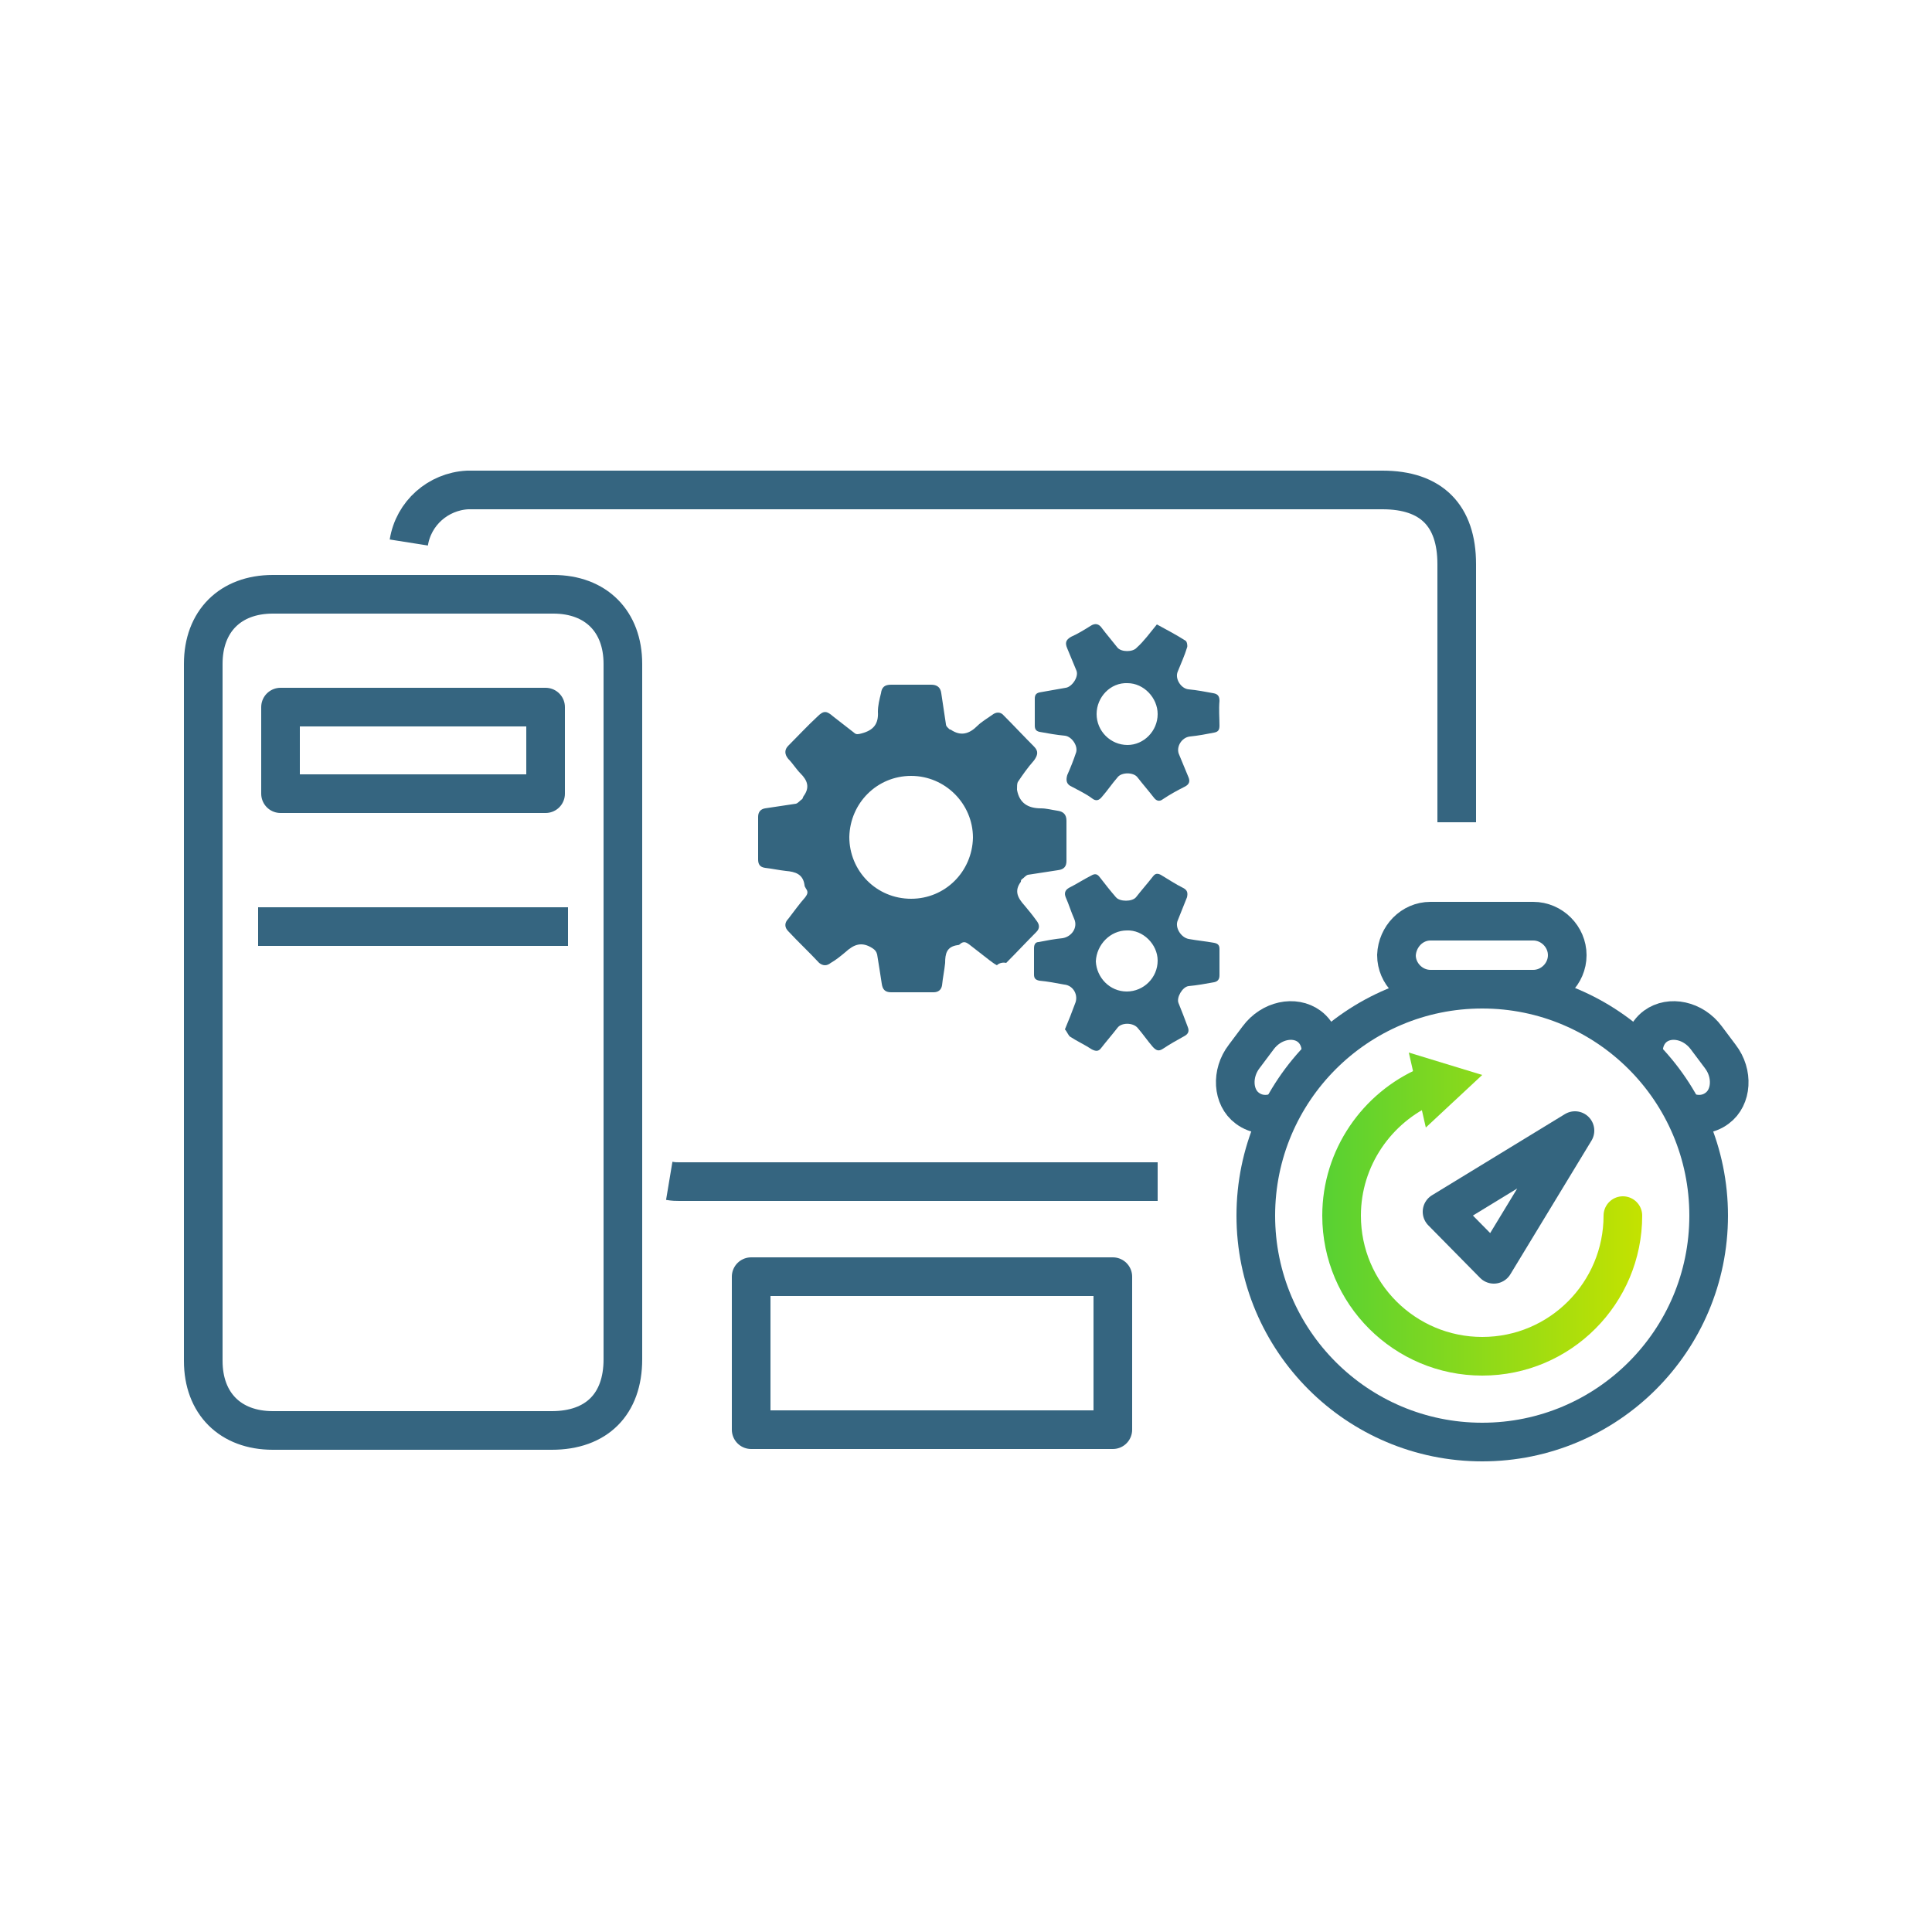
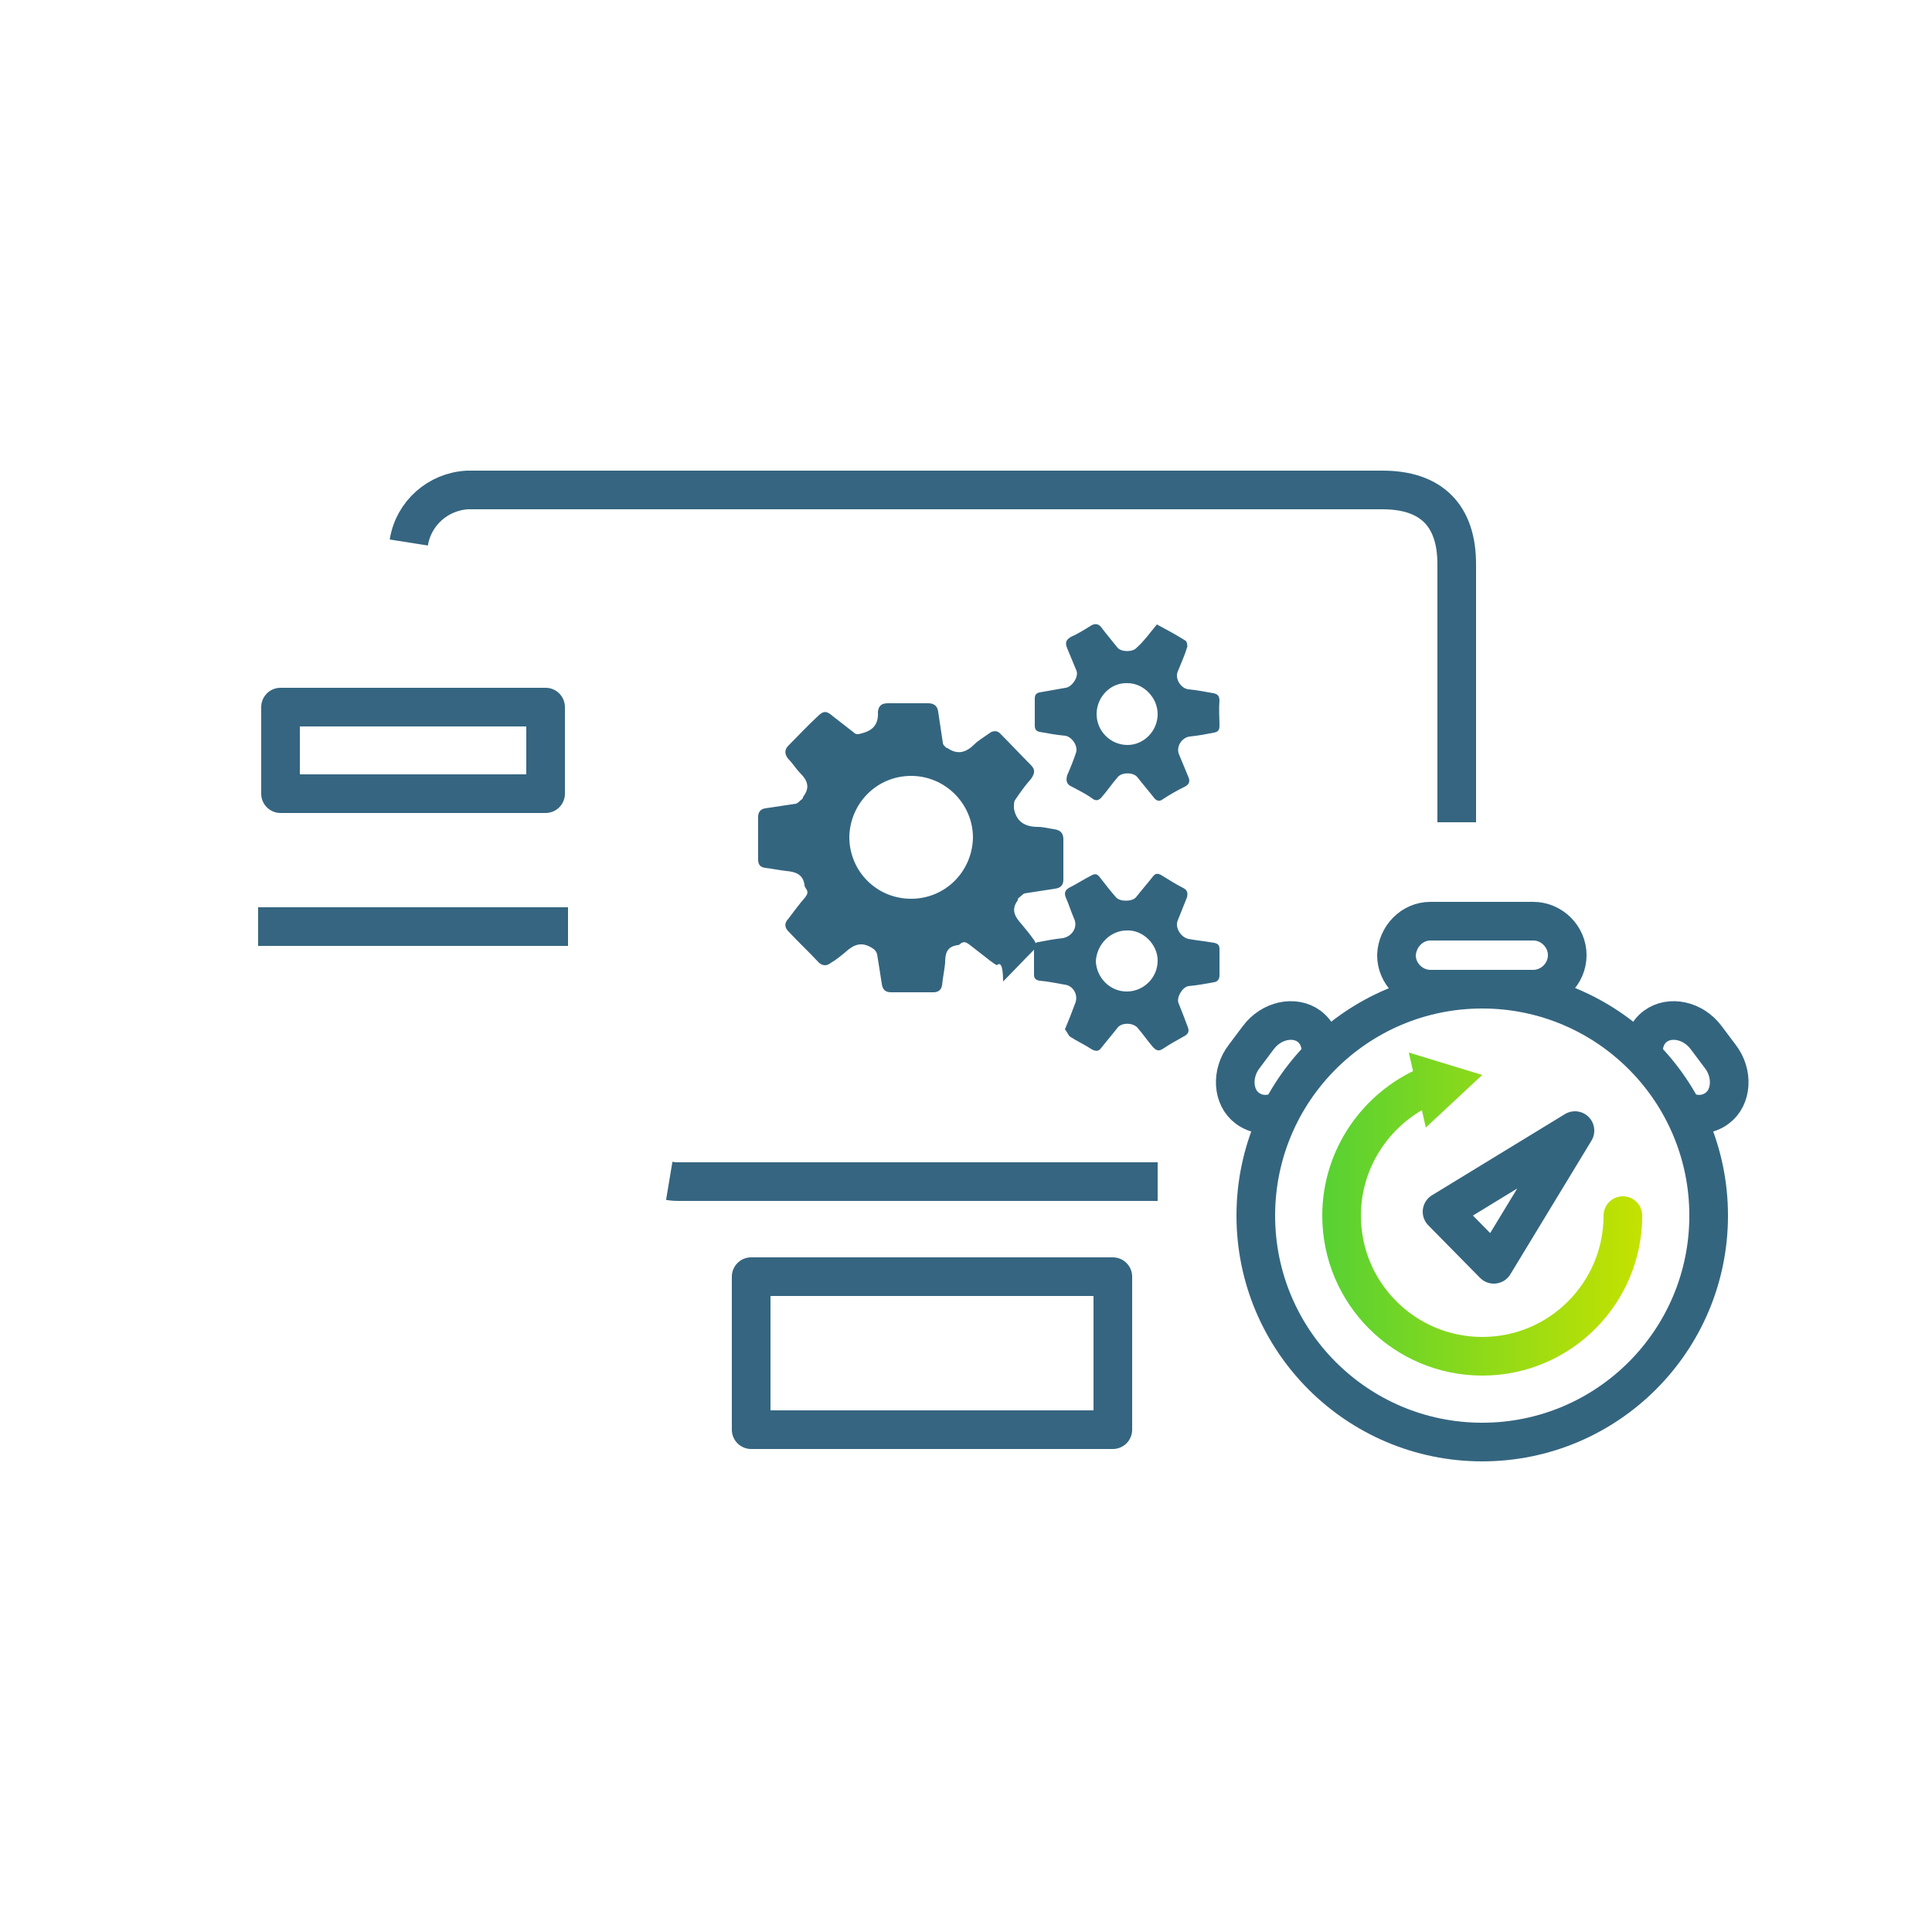
<svg xmlns="http://www.w3.org/2000/svg" version="1.2" baseProfile="tiny" x="0px" y="0px" viewBox="0 0 250 250" overflow="visible" xml:space="preserve">
  <g id="Layer_1">
</g>
  <g id="Layer_3">
</g>
  <g id="Layer_2">
</g>
  <g id="Isolation_Mode">
    <g>
-       <path fill="none" stroke="#356580" stroke-width="5" stroke-linejoin="round" stroke-miterlimit="10" d="M80.6,131    c0,15,0,30,0,44.9c0,5.8-3.4,9.2-9.2,9.2c-12,0-24.1,0-36.1,0c-5.5,0-9-3.5-9-9c0-30.1,0-60.2,0-90.2c0-5.5,3.5-9,9-9    c12.1,0,24.2,0,36.3,0c5.5,0,9,3.5,9,9C80.6,100.9,80.6,116,80.6,131z" />
      <path fill="none" stroke="#356580" stroke-width="5" stroke-linejoin="round" stroke-miterlimit="10" d="M70.6,91.5    c-11.5,0-22.9,0-34.3,0c0,3.8,0,7.5,0,11.2c11.5,0,22.9,0,34.3,0C70.6,98.9,70.6,95.2,70.6,91.5z" />
      <path fill="none" stroke="#356580" stroke-width="5" stroke-linejoin="round" stroke-miterlimit="10" d="M73.5,119.9    c-13.5,0-26.8,0-40.1,0" />
      <path fill="none" stroke="#356580" stroke-width="5" stroke-linejoin="round" stroke-miterlimit="10" d="M149.8,152.9    c-20.6,0-41.3,0-61.9,0c-0.4,0-0.7,0-1.3-0.1 M52.9,70.2c0.6-3.8,3.8-6.6,7.6-6.8c0.6,0,1.1,0,1.7,0c38.9,0,77.8,0,116.7,0    c6.3,0,9.6,3.3,9.6,9.6c0,11.9,0,22.7,0,33.4" />
      <rect x="97.2" y="165.2" fill="none" stroke="#356580" stroke-width="5" stroke-linejoin="round" stroke-miterlimit="10" width="46.8" height="19.8" />
      <g>
-         <path fill="#34657F" d="M129,124.9c-0.4-0.2-0.6-0.4-0.9-0.6c-0.9-0.7-1.8-1.4-2.7-2.1c-0.4-0.3-0.7-0.4-1.1-0.1     c-0.1,0.1-0.2,0.2-0.4,0.2c-1.4,0.2-1.6,1.1-1.6,2.3c-0.1,1-0.3,1.9-0.4,2.9c-0.1,0.6-0.5,0.9-1.1,0.9c-1.8,0-3.7,0-5.5,0     c-0.8,0-1.1-0.4-1.2-1.1c-0.2-1.3-0.4-2.6-0.6-3.8c-0.1-0.4-0.3-0.6-0.6-0.8c-1.4-0.9-2.4-0.5-3.5,0.5c-0.6,0.5-1.2,1-1.9,1.4     c-0.5,0.4-1,0.4-1.5,0c-1.3-1.4-2.7-2.7-4-4.1c-0.5-0.5-0.5-1.1,0-1.6c0.7-0.9,1.4-1.9,2.2-2.8c0.3-0.4,0.4-0.7,0.1-1.1     c-0.1-0.2-0.2-0.3-0.2-0.5c-0.2-1.4-1.2-1.7-2.4-1.8c-0.9-0.1-1.8-0.3-2.7-0.4c-0.7-0.1-0.9-0.5-0.9-1.1c0-1.8,0-3.7,0-5.5     c0-0.6,0.3-1,0.9-1.1c1.3-0.2,2.7-0.4,4-0.6c0.3-0.1,0.5-0.4,0.8-0.6c0.1-0.1,0.1-0.3,0.2-0.4c0.8-1.1,0.5-2-0.4-2.9     c-0.6-0.6-1-1.3-1.6-1.9c-0.5-0.6-0.5-1.2,0-1.7c1.3-1.3,2.5-2.6,3.8-3.8c0.8-0.8,1.2-0.7,2,0c0.9,0.7,1.8,1.4,2.7,2.1     c0.3,0.3,0.6,0.2,1,0.1c1.5-0.4,2.2-1.2,2.1-2.8c0-0.8,0.2-1.6,0.4-2.4c0.1-0.8,0.5-1.1,1.3-1.1c1.7,0,3.5,0,5.2,0     c0.7,0,1.2,0.3,1.3,1.1c0.2,1.3,0.4,2.7,0.6,4c0,0.3,0.3,0.5,0.5,0.7c0,0,0.1,0,0.1,0c1.3,0.9,2.4,0.6,3.5-0.5     c0.5-0.5,1.2-0.9,1.9-1.4c0.5-0.4,1.1-0.4,1.5,0.1c1.3,1.3,2.6,2.7,3.9,4c0.6,0.6,0.5,1.1,0,1.8c-0.8,0.9-1.5,1.9-2.1,2.8     c-0.1,0.2-0.1,0.6-0.1,0.9c0,0,0,0,0,0.1c0.3,1.7,1.4,2.4,3.1,2.4c0.7,0,1.4,0.2,2.1,0.3c0.8,0.1,1.2,0.5,1.2,1.3     c0,1.7,0,3.5,0,5.2c0,0.7-0.3,1.1-1.1,1.2c-1.3,0.2-2.6,0.4-3.9,0.6c-0.3,0.1-0.5,0.4-0.8,0.6c-0.1,0.1-0.1,0.2-0.1,0.3     c-0.9,1.2-0.4,2.1,0.5,3.1c0.5,0.6,1,1.2,1.5,1.9c0.4,0.5,0.5,1,0,1.5c-1.3,1.3-2.6,2.7-3.9,4C129.8,124.5,129.3,124.6,129,124.9     z M117.9,100.4c-4.4,0-7.9,3.5-8,7.9c0,4.4,3.5,8,8,8c4.4,0,7.9-3.5,8-7.9C125.9,104,122.3,100.4,117.9,100.4z" />
+         <path fill="#34657F" d="M129,124.9c-0.4-0.2-0.6-0.4-0.9-0.6c-0.9-0.7-1.8-1.4-2.7-2.1c-0.4-0.3-0.7-0.4-1.1-0.1     c-0.1,0.1-0.2,0.2-0.4,0.2c-1.4,0.2-1.6,1.1-1.6,2.3c-0.1,1-0.3,1.9-0.4,2.9c-0.1,0.6-0.5,0.9-1.1,0.9c-1.8,0-3.7,0-5.5,0     c-0.8,0-1.1-0.4-1.2-1.1c-0.2-1.3-0.4-2.6-0.6-3.8c-0.1-0.4-0.3-0.6-0.6-0.8c-1.4-0.9-2.4-0.5-3.5,0.5c-0.6,0.5-1.2,1-1.9,1.4     c-0.5,0.4-1,0.4-1.5,0c-1.3-1.4-2.7-2.7-4-4.1c-0.5-0.5-0.5-1.1,0-1.6c0.7-0.9,1.4-1.9,2.2-2.8c0.3-0.4,0.4-0.7,0.1-1.1     c-0.1-0.2-0.2-0.3-0.2-0.5c-0.2-1.4-1.2-1.7-2.4-1.8c-0.9-0.1-1.8-0.3-2.7-0.4c-0.7-0.1-0.9-0.5-0.9-1.1c0-1.8,0-3.7,0-5.5     c0-0.6,0.3-1,0.9-1.1c1.3-0.2,2.7-0.4,4-0.6c0.3-0.1,0.5-0.4,0.8-0.6c0.1-0.1,0.1-0.3,0.2-0.4c0.8-1.1,0.5-2-0.4-2.9     c-0.6-0.6-1-1.3-1.6-1.9c-0.5-0.6-0.5-1.2,0-1.7c1.3-1.3,2.5-2.6,3.8-3.8c0.8-0.8,1.2-0.7,2,0c0.9,0.7,1.8,1.4,2.7,2.1     c0.3,0.3,0.6,0.2,1,0.1c1.5-0.4,2.2-1.2,2.1-2.8c0.1-0.8,0.5-1.1,1.3-1.1c1.7,0,3.5,0,5.2,0     c0.7,0,1.2,0.3,1.3,1.1c0.2,1.3,0.4,2.7,0.6,4c0,0.3,0.3,0.5,0.5,0.7c0,0,0.1,0,0.1,0c1.3,0.9,2.4,0.6,3.5-0.5     c0.5-0.5,1.2-0.9,1.9-1.4c0.5-0.4,1.1-0.4,1.5,0.1c1.3,1.3,2.6,2.7,3.9,4c0.6,0.6,0.5,1.1,0,1.8c-0.8,0.9-1.5,1.9-2.1,2.8     c-0.1,0.2-0.1,0.6-0.1,0.9c0,0,0,0,0,0.1c0.3,1.7,1.4,2.4,3.1,2.4c0.7,0,1.4,0.2,2.1,0.3c0.8,0.1,1.2,0.5,1.2,1.3     c0,1.7,0,3.5,0,5.2c0,0.7-0.3,1.1-1.1,1.2c-1.3,0.2-2.6,0.4-3.9,0.6c-0.3,0.1-0.5,0.4-0.8,0.6c-0.1,0.1-0.1,0.2-0.1,0.3     c-0.9,1.2-0.4,2.1,0.5,3.1c0.5,0.6,1,1.2,1.5,1.9c0.4,0.5,0.5,1,0,1.5c-1.3,1.3-2.6,2.7-3.9,4C129.8,124.5,129.3,124.6,129,124.9     z M117.9,100.4c-4.4,0-7.9,3.5-8,7.9c0,4.4,3.5,8,8,8c4.4,0,7.9-3.5,8-7.9C125.9,104,122.3,100.4,117.9,100.4z" />
        <path fill="#34657F" d="M137.8,133.2c0.5-1.2,0.9-2.2,1.3-3.3c0.5-1.1-0.2-2.4-1.4-2.5c-1.1-0.2-2.1-0.4-3.2-0.5     c-0.5-0.1-0.7-0.3-0.7-0.8c0-1.1,0-2.3,0-3.4c0-0.5,0.2-0.8,0.6-0.8c1-0.2,2.1-0.4,3.1-0.5c1.2-0.2,2-1.4,1.5-2.5     c-0.4-0.9-0.7-1.9-1.1-2.8c-0.2-0.5-0.1-0.9,0.4-1.2c1-0.5,1.9-1.1,2.9-1.6c0.5-0.3,0.8-0.2,1.1,0.2c0.7,0.9,1.4,1.8,2.1,2.6     c0.5,0.6,2.1,0.6,2.6,0c0.7-0.9,1.5-1.8,2.2-2.7c0.3-0.4,0.6-0.4,1-0.2c1,0.6,1.9,1.2,2.9,1.7c0.6,0.3,0.6,0.7,0.5,1.2     c-0.4,1-0.8,2-1.2,3c-0.4,0.9,0.4,2.2,1.4,2.4c1.1,0.2,2.2,0.3,3.3,0.5c0.5,0.1,0.7,0.3,0.7,0.8c0,1.1,0,2.3,0,3.4     c0,0.5-0.2,0.8-0.7,0.9c-1.1,0.2-2.2,0.4-3.3,0.5c-0.8,0.1-1.6,1.5-1.3,2.2c0.4,1,0.8,2,1.2,3.1c0.2,0.5,0.1,0.9-0.5,1.2     c-0.9,0.5-1.8,1-2.7,1.6c-0.6,0.4-0.9,0.2-1.3-0.2c-0.7-0.8-1.3-1.7-2-2.5c-0.6-0.7-2.1-0.7-2.6,0c-0.7,0.9-1.4,1.7-2.1,2.6     c-0.3,0.4-0.6,0.5-1.2,0.2c-0.9-0.6-2-1.1-2.9-1.7C138.1,133.7,138,133.4,137.8,133.2z M145.8,128.3c2.2,0,4-1.8,4-4     c0-2.1-1.9-4-4-3.9c-2.1,0-3.9,1.8-4,4C141.9,126.5,143.6,128.3,145.8,128.3z" />
        <path fill="#34657F" d="M149.7,80.8c1.3,0.7,2.6,1.4,3.7,2.1c0.2,0.1,0.3,0.7,0.2,0.9c-0.3,1-0.8,2.1-1.2,3.1     c-0.4,0.9,0.4,2.2,1.4,2.3c1.1,0.1,2.1,0.3,3.2,0.5c0.6,0.1,0.8,0.4,0.8,1c-0.1,1.1,0,2.2,0,3.2c0,0.6-0.2,0.8-0.7,0.9     c-1,0.2-2.1,0.4-3.1,0.5c-1.1,0.1-1.9,1.4-1.4,2.4c0.4,1,0.8,1.9,1.2,2.9c0.2,0.5,0.1,0.9-0.5,1.2c-1,0.5-1.9,1-2.8,1.6     c-0.5,0.4-0.9,0.2-1.2-0.2c-0.7-0.9-1.4-1.7-2.1-2.6c-0.5-0.7-2.1-0.7-2.6,0c-0.7,0.8-1.3,1.7-2,2.5c-0.4,0.5-0.8,0.6-1.3,0.2     c-0.8-0.6-1.7-1-2.6-1.5c-0.7-0.3-0.8-0.8-0.6-1.5c0.4-0.9,0.8-1.9,1.1-2.8c0.4-0.9-0.5-2.2-1.4-2.3c-1.1-0.1-2.2-0.3-3.3-0.5     c-0.4-0.1-0.6-0.3-0.6-0.8c0-1.2,0-2.3,0-3.5c0-0.5,0.2-0.7,0.6-0.8c1.1-0.2,2.3-0.4,3.4-0.6c0.8-0.1,1.7-1.4,1.4-2.2     c-0.4-1-0.8-1.9-1.2-2.9c-0.3-0.7-0.2-1.1,0.5-1.5c0.9-0.4,1.7-0.9,2.5-1.4c0.6-0.4,1.1-0.3,1.5,0.3c0.6,0.8,1.3,1.6,2,2.5     c0.5,0.6,2,0.6,2.5,0C148,83,148.8,81.9,149.7,80.8z M149.8,92.4c0-2.1-1.8-4-3.9-4c-2.2-0.1-4,1.8-4,4c0,2.2,1.8,4,4,4     C148,96.4,149.8,94.6,149.8,92.4z" />
      </g>
    </g>
    <circle fill="none" stroke="#34657F" stroke-width="5" stroke-miterlimit="10" cx="191.8" cy="157.3" r="29.3" />
    <path fill="none" stroke="#34657F" stroke-width="5" stroke-miterlimit="10" d="M185.1,119.2h13.3c2.4,0,4.4,2,4.4,4.4v0   c0,2.4-2,4.4-4.4,4.4h-13.3c-2.4,0-4.4-2-4.4-4.4v0C180.8,121.2,182.7,119.2,185.1,119.2z" />
    <path fill="none" stroke="#34657F" stroke-width="5" stroke-miterlimit="10" d="M170.9,136.8c0.2-1.6-0.3-3.1-1.5-4l0,0   c-1.9-1.4-4.9-0.8-6.6,1.5l-1.8,2.4c-1.7,2.2-1.5,5.3,0.4,6.7l0,0c1.2,0.9,2.7,1,4.1,0.4" />
    <path fill="none" stroke="#34657F" stroke-width="5" stroke-miterlimit="10" d="M212.7,136.8c-0.2-1.6,0.3-3.1,1.5-4l0,0   c1.9-1.4,4.9-0.8,6.6,1.5l1.8,2.4c1.7,2.2,1.5,5.3-0.4,6.7l0,0c-1.2,0.9-2.7,1-4.1,0.4" />
    <g>
      <g>
        <linearGradient id="SVGID_3_" gradientUnits="userSpaceOnUse" x1="171.124" y1="157.985" x2="212.474" y2="157.985">
          <stop offset="0" style="stop-color:#57D133" />
          <stop offset="1" style="stop-color:#C4E200" />
        </linearGradient>
        <path fill="none" stroke="url(#SVGID_3_)" stroke-width="5" stroke-linecap="round" stroke-miterlimit="10" d="M210,157.3     c0,10-8.1,18.2-18.2,18.2c-10,0-18.2-8.1-18.2-18.2c0-7.5,4.6-14,11.1-16.8" />
        <g>
          <linearGradient id="SVGID_4_" gradientUnits="userSpaceOnUse" x1="171.124" y1="141.082" x2="212.474" y2="141.082">
            <stop offset="0" style="stop-color:#57D133" />
            <stop offset="1" style="stop-color:#C4E200" />
          </linearGradient>
          <polygon fill="url(#SVGID_4_)" points="184.5,145.9 191.8,139.1 182.3,136.2     " />
        </g>
      </g>
    </g>
    <polygon fill="none" stroke="#34657F" stroke-width="5" stroke-linecap="round" stroke-linejoin="round" stroke-miterlimit="10" stroke-dasharray="90,30" points="   186.6,156.8 193.3,163.6 203.8,146.3  " />
  </g>
  <g id="Cursor">
</g>
</svg>